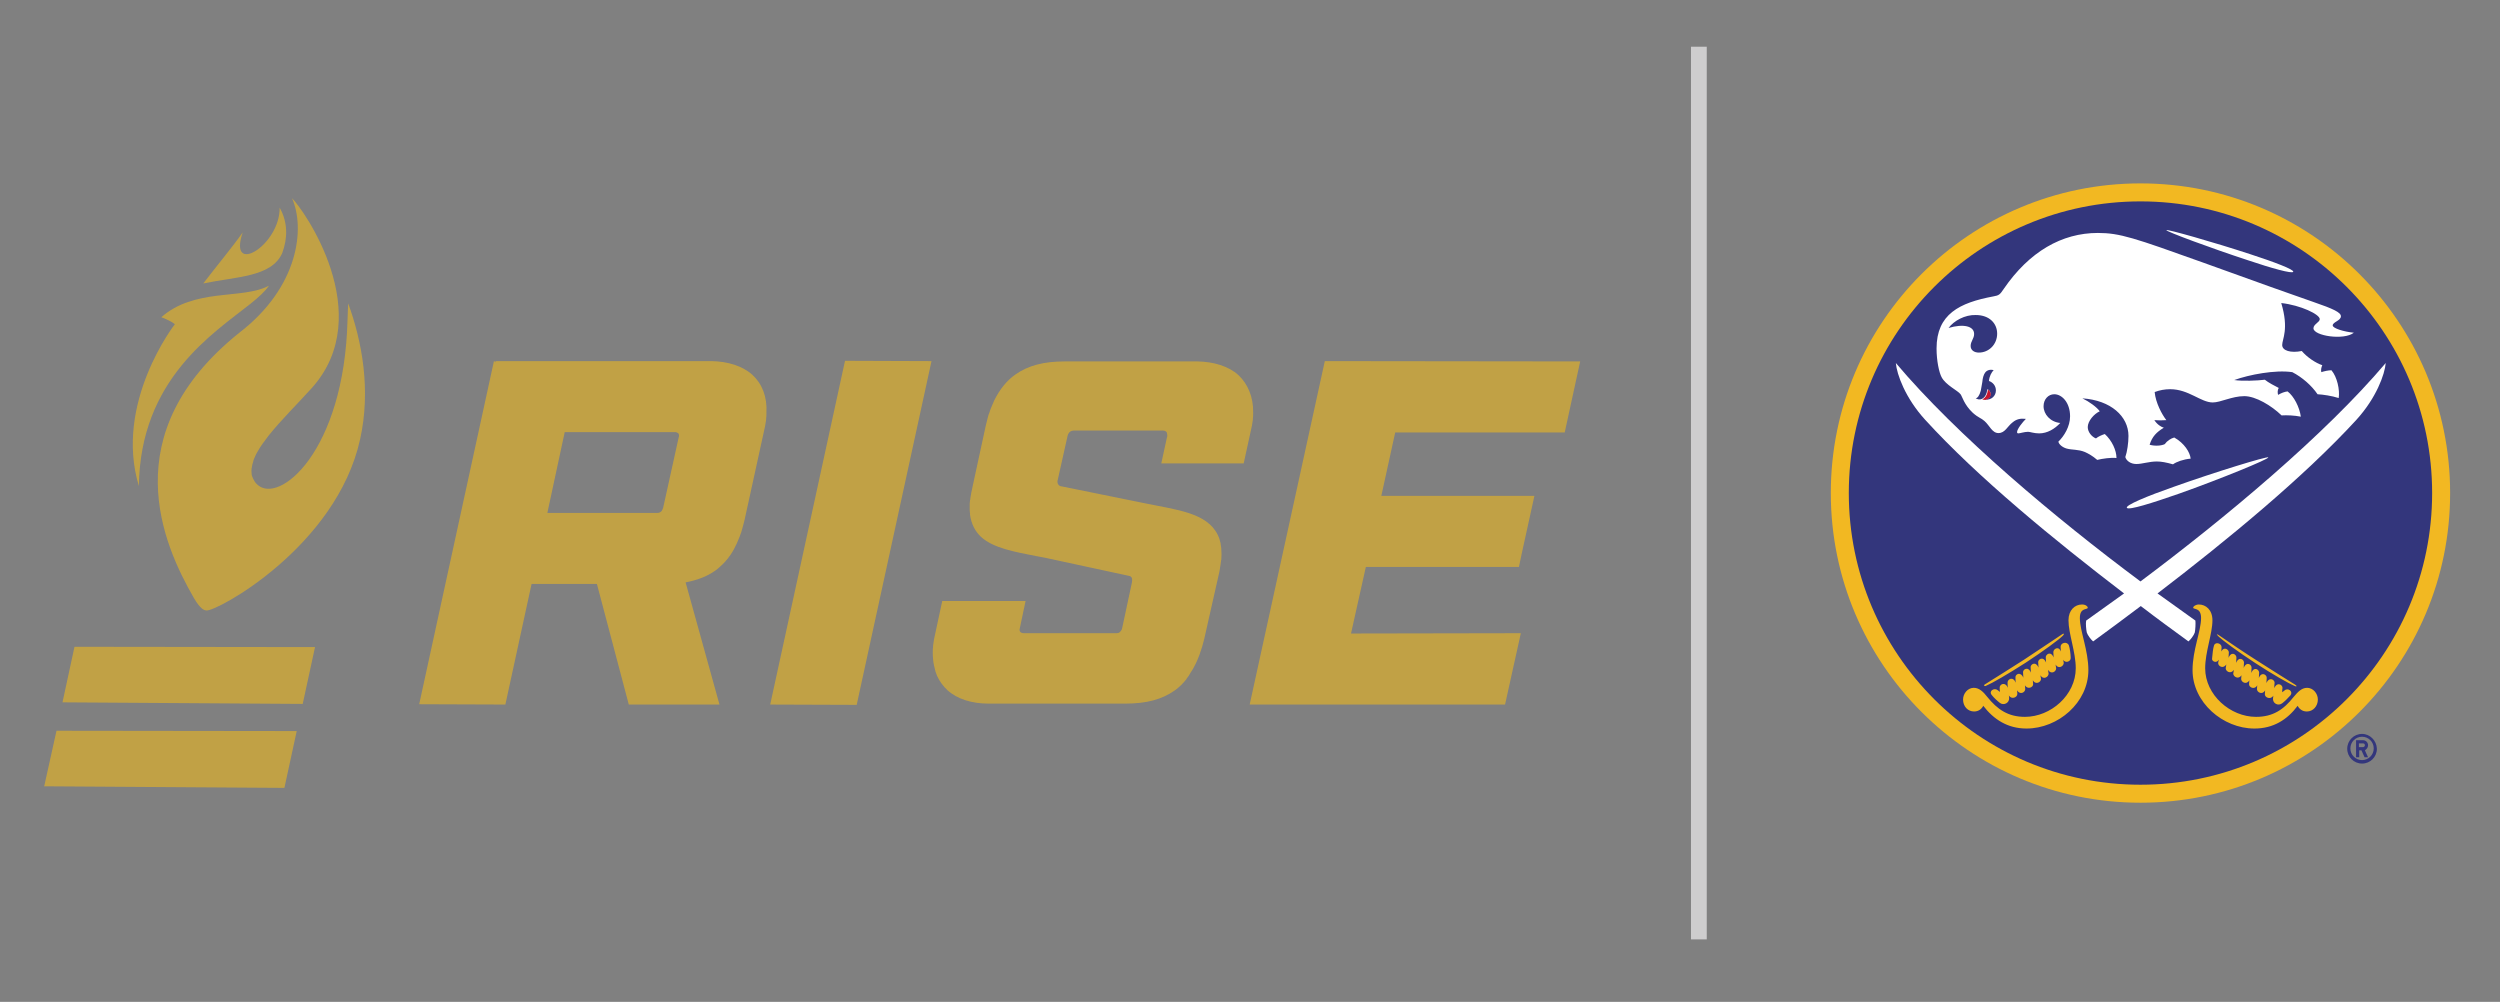
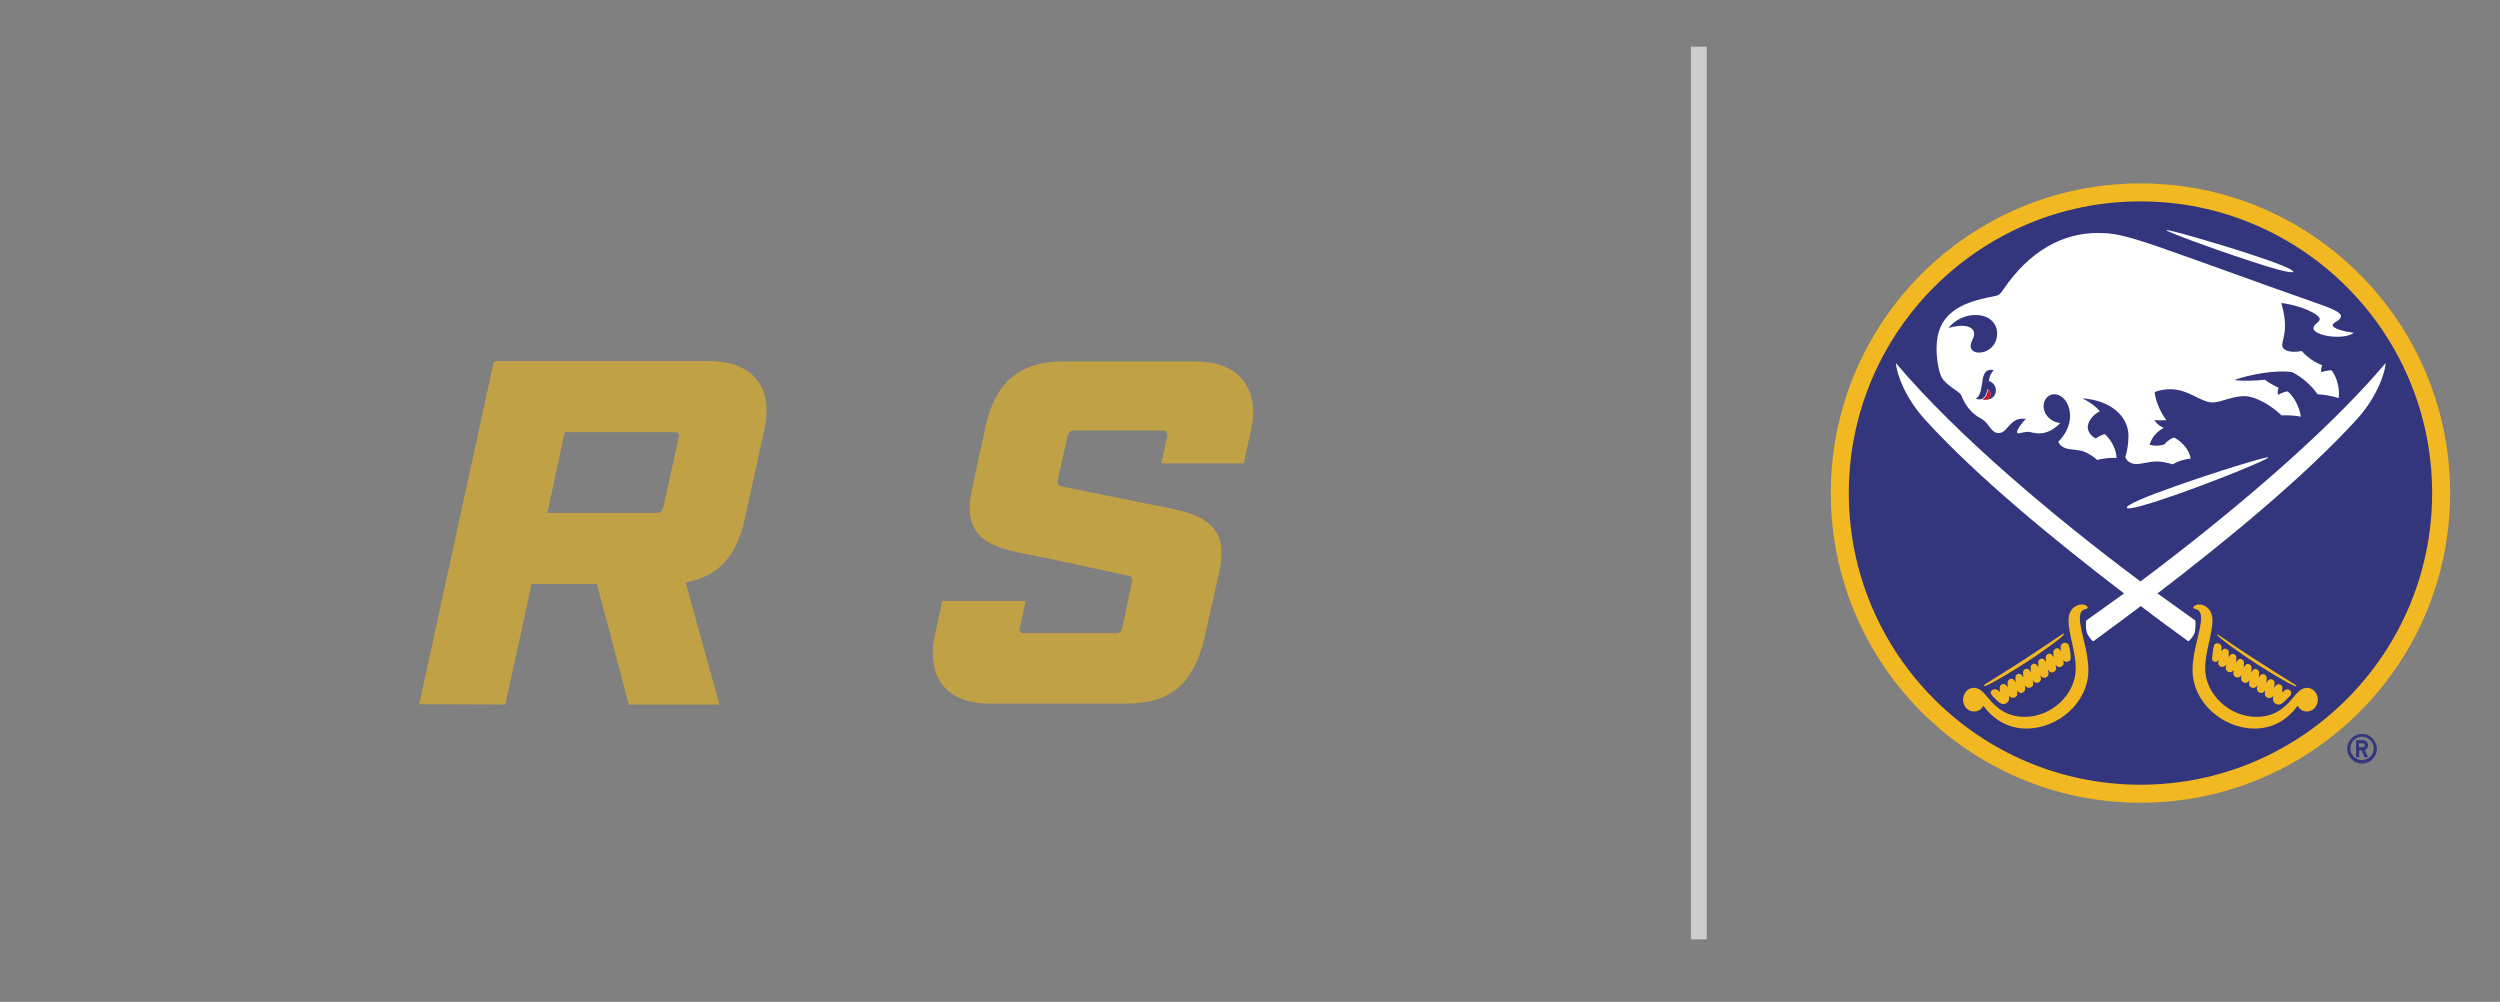
<svg xmlns="http://www.w3.org/2000/svg" viewBox="0 0 792 317.4" xml:space="preserve">
  <rect x="0" y="0" width="792" height="317.4" fill="#808080" stroke="none" />
  <style>.st0{fill:#c1a145}.st1{fill:none;stroke:#cecdce;stroke-width:5;stroke-miterlimit:10}.st2{fill:#f2b822}.st3{fill:#33367c}.st4{fill:#fff}.st5{fill:#c8152f}</style>
  <g id="Layer_1">
    <path class="st0" d="M238.3 118.7c-3.1-2.8-7.8-4.2-12.9-4.3H157l-.1.4-.4-.5-23.7 108.8 27.3.1 8.3-38.2h20.7l10.1 38.2h28.7v-.1l-10.7-38.6c3.6-.7 6.7-1.8 9.5-3.8.4-.3.8-.6 1.1-.9 1.3-1.1 2.6-2.5 3.6-4 .4-.6.8-1.2 1.1-1.8 0-.1.1-.1.1-.2l.9-1.8c.1-.2.1-.4.2-.5.2-.6.5-1.1.7-1.7.1-.3.2-.7.4-1.1.1-.5.3-.9.4-1.4.2-.9.5-1.7.7-2.7l6.5-29.7c.1-.6.2-1.3.3-1.9v-.3c.1-.6.1-1.2.1-1.8v-.1c.3-5.1-1.4-9.3-4.5-12.1m-59.4 18.2h34.8c.3 0 .5 0 .7.1.2.1.4.2.5.3.2.3.3.7.1 1.3l-4.9 22.2c-.2.5-.3.9-.6 1.2-.3.3-.7.5-1.3.5h-34.8l5.5-25.6zM369.8 138.1c0 .1 0 .3-.1.4l-1.8 8.3H394l2.6-11.9c.1-.7.2-1.3.3-1.9v-.3c.1-.6.1-1.2.1-1.8v-.2c.1-4.9-1.7-9.1-4.7-11.9-3.1-2.8-7.8-4.2-12.9-4.3h-42.1c-6.7 0-11.6 1.3-15.7 4.2-2.7 1.9-4.9 4.7-6.6 8.1-.2.5-.4.9-.6 1.4-.1.2-.2.5-.3.7-.2.4-.3.8-.5 1.3-.1.4-.2.7-.4 1.1-.1.4-.2.7-.3 1.1l-.6 2.4-4.2 19.4c-.1.7-.3 1.3-.4 1.9 0 .2-.1.4-.1.6-.1.4-.1.8-.2 1.2 0 .2 0 .4-.1.6 0 .4-.1.7-.1 1.1v2c0 .4.1.8.1 1.2v.2c.4 3.1 1.7 5.4 3.5 7.1 4 3.6 10.6 4.7 17.6 6.1h.1c.3.1.6.1 1 .2.5.1 1 .2 1.6.3l26.4 5.7c.2 0 .3.1.4.1.4.1.6.4.7.7.1.4.1.8 0 1.3l-3.1 14.5c-.1.5-.3.8-.6 1.1-.3.4-.7.5-1.4.5h-29.1c-.8 0-1.3-.3-1.4-.9 0-.2 0-.5.1-.8l1.8-8.5h-26.4l-2.6 12.1c-.1.7-.2 1.3-.3 2v.3c-.1.6-.1 1.2-.1 1.8v.3c0 .6 0 1.2.1 1.8v.2c.1 1.3.4 2.4.7 3.6v.1c.2.6.4 1.1.6 1.6.8 1.7 1.9 3.2 3.3 4.5 3.1 2.8 7.8 4.2 12.9 4.2h43.4c6.7 0 11.6-1.3 15.7-4.2 1.4-1 2.6-2.2 3.7-3.6v-.1c.4-.5.8-1 1.1-1.6 0-.1.1-.1.1-.2.3-.5.7-1 1-1.6.1-.1.1-.3.2-.4.3-.5.5-1 .8-1.6.1-.2.2-.5.3-.7l.6-1.5c.1-.4.3-.8.4-1.2.1-.4.3-.8.4-1.2.2-.8.5-1.7.7-2.6l4.6-20.4c.2-.7.3-1.4.4-2.1 0-.2.1-.4.1-.6.1-.5.1-.9.2-1.4 0-.2 0-.4.1-.5.1-1.2.1-2.4 0-3.4v-.3c-.1-.5-.1-.9-.2-1.3v-.2c-.2-1-.5-1.9-.9-2.7-3.4-7.1-13.2-8-22.8-10l-26.6-5.4c-.3 0-.5-.1-.7-.2-.2-.1-.4-.3-.5-.5-.2-.4-.3-.9-.1-1.4l3.1-13.9c.1-.2.1-.4.2-.6.1-.1.1-.2.2-.3.1-.2.3-.4.5-.5.1-.1.3-.1.4-.2.2 0 .4-.1.6-.1h28.2c.3 0 .5 0 .7.1.2.1.4.2.5.3.1.1.2.3.2.5.1.5.1.6.1.8" />
-     <path class="st0" d="m335.3 153.9-.3-.6c0 .2.1.4.3.6M244 223.2l27.4.1 23.7-108.9-27.4-.1zM495.7 137l4.9-22.5-80.9-.1-23.8 108.8h80.9l5-22.6-53.8.1 4.7-21.1h48.5v.1-.1l.9-4.3 4-18.2h-48.5L442 137zM75.7 105.5c-39.7 31.9-24.1 66.9-14.3 83.9 2.2 3.8 3.4 3.9 3.9 4 3 .6 41.3-20.1 48.8-54.3 3.4-15.4.7-30.7-3.8-43-.1 1.6-.1 3.3-.2 5.1-1 42-21.9 59-28.7 52.2-.3-.3-.6-.6-.8-1 0-.1-.1-.1-.1-.2-.2-.3-.4-.7-.5-1 0-.1 0-.1-.1-.2-.1-.3-.2-.7-.2-1v-.1c0-.4-.1-.8 0-1.2v-.2c.1-.8.3-1.7.6-2.6v-.1c.2-.5.4-.9.6-1.4.2-.5.5-1 .8-1.5.9-1.6 2.1-3.2 3.4-4.9h-.2.2c3.9-4.9 9.2-10.1 13.7-15.1 20.9-23.3-2.7-56.7-6.3-60.1 4.2 9.3 2.3 28.1-16.8 42.7" />
-     <path class="st0" d="M89.4 80.2c1.7-4.6 1.9-9.6-.8-14.4.1 12-16.5 21.9-11.7 7.8-2.8 4.1-9.1 11.7-12.5 16.2 10.5-2.2 21.6-2 25-9.6M44 154c.4-33.9 23.6-48.4 35.4-57.8 2.6-2.1 4.6-3.9 5.8-5.7-4.3 2.3-10.3 2.4-16.6 3.2-6 .8-12.3 2.2-17.5 6.8 0 0 2.8 1 4.3 2.2 0 0-19.4 24.9-11.4 51.3M99.8 205l-76.2-.1-3.8 17.6 76.1.5zM94 231.6l-76.1-.1-3.9 17.6 76.1.5z" />
    <path class="st1" d="M538.2 14.8v282.8" />
    <path class="st2" d="M678.1 254.3c-54.1 0-98.1-43.9-98.1-98.1s43.9-98.1 98.1-98.1 98.1 43.9 98.1 98.1-43.9 98.1-98.1 98.1" />
    <path class="st3" d="M678.1 248.6c-51 0-92.4-41.4-92.4-92.4s41.4-92.4 92.4-92.4c51 0 92.4 41.4 92.4 92.4s-41.4 92.4-92.4 92.4" />
    <path class="st4" d="M712.8 80.5c7.7 2.5 14 4.9 13.7 5.6-.3.7-6.8-1.1-14.5-3.7-11.6-3.8-25.9-9.1-25.7-9.5.1-.4 14.9 3.8 26.5 7.6m5.8 64.4c.3.5-15.3 6.9-28.3 11.5-8.6 3-15.9 5.3-16.5 4.5-.6-.8 6.3-3.7 14.9-6.7 12.9-4.6 29.5-9.7 29.9-9.3m-103.5-25.4c-.8-1.5-1.6-5.2-1.6-9.1 0-10.9 7.3-14.5 18-16.5 1.8-.3 2.1-.6 3.3-2.4 8.1-11.8 18.4-17.7 29.8-17.7 7 0 11.6 1.6 33.1 9.3 5.8 2.1 12.8 4.6 21.4 7.7 4.1 1.5 8.6 3 13.6 4.8 6.7 2.3 8.9 3.4 8.9 4.6 0 1.4-2.6 1.8-2.6 2.9 0 .9 3.5 2 6.7 2.3-3.1 2.5-12.8 1-12.8-1.4 0-1.3 2-1.9 2-2.9 0-1.5-6-4.4-12.2-5.1 2.5 8.3.3 11.4.3 13.3 0 1.8 2.7 2.6 6.2 1.9 1.7 2 4.4 3.8 6.5 4.5-.3.6-.5 1.6-.3 2.2.9-.3 2.2-.6 3.2-.6 1.8 2.1 2.7 6.2 2.3 8.8-2.2-.7-4.9-1.1-6.7-1.2-1.9-2.8-4.9-5.4-8-7-5.4-.8-13.7.8-18.4 2.5 2.5.4 7.4.2 9.7-.1 1.1.9 3.2 2 4.4 2.6-.4.6-.4 1.6-.2 2.2 1-.6 2.1-1 3-1.1 2 1.5 3.8 5 4.2 8-2-.4-4.4-.5-6.1-.4-3.2-3.1-8.2-6.1-11.8-6.1-3.9 0-7.5 2-10 2-3.8 0-7.6-4.2-13.5-4.2-1.7 0-3.3.3-4.9.9.3 3.4 2.3 7.1 3.7 8.9-1.1.1-2.8.1-3.8 0 .9 1.4 2.2 2.2 3 2.4-2.3 1.4-3.7 2.8-4.5 5.4 1.8.5 3.8.3 4.8-.2.7-1 1.9-1.8 3-2.1 3.2 1.8 5 4.7 5.2 6.7-2.3.2-4.5 1-5.6 1.8-2.1-.6-3.7-.9-5.1-.9-2.5 0-4.6.8-6.5.8-1.9 0-3.2-1.1-3.5-2.2.6-1.7 1-4.5 1-6.7 0-6.2-5.6-11.3-14.6-11.9 2.1 1 4.6 2.8 5.5 4.1-1.8.8-3.8 3.1-3.8 5 0 1.6 1.3 3.1 2.6 3.6.7-.6 1.9-1.1 2.8-1.4 2.3 2.1 3.7 5.2 3.7 7.6-1.7-.2-4.5.2-6.1.6-1.5-1.3-2.8-2-3.9-2.5-2.2-.9-4-.6-5.8-1.1-1.4-.4-2.5-1.4-2.6-2.2 1.8-1.7 3.7-4.8 3.7-8 0-4.4-2.6-7-5-7-1.9 0-3.4 1.6-3.4 3.8 0 2.5 2.1 5 5.3 5.3-1.8 1.9-4.1 3.3-6.7 3.3-1.6 0-2.9-.5-3.5-.5-1.2 0-2.6.5-3.1.5-.3 0-.4-.2-.4-.4 0-1 1.8-3.2 2.8-4.2-1.8-.2-3 .1-4.2 1.1-1.7 1.3-2.4 3.4-4.5 3.4-2 0-2.8-2.4-4.4-3.8-1.1-1-1.9-1-3.7-2.6-2.8-2.6-3.4-5.3-3.9-5.9-.9-1.2-4.7-2.9-6-5.4m17.2 4.2c0-1.5-1-2.6-2.2-3 .1-1.4.8-2.8 1.5-3.4-.7-.3-1.9-.2-2.6.6-.6.7-.9 1.9-1 3.1-.2 1-.3 1.9-.5 2.8-.4 1.5-1 2.3-1.6 2.4.5.3 1.3.5 1.9.2 1.1-.5 1.6-1.6 1.8-3.1.5.2 1 .8 1 1.5 0 .9-.7 1.6-1.7 1.8 2 .2 3.4-1.2 3.4-2.9m-15-19.8c4.7-1.4 8.1-.6 8.1 1.9 0 1.5-1.1 2.3-1.1 3.8 0 1.4 1.2 2.1 2.6 2.1 3.2 0 5.8-2.6 5.8-6 0-3.2-2.4-5.9-6.8-5.9-3.4-.1-6.9 1.8-8.6 4.1" />
    <path class="st2" d="M730.9 217.9c-1.8 0-3 1.4-4.2 2.8-3.3 4.2-6.7 6.4-12 6.4-8.1 0-16.1-6.9-16.1-15.4 0-5.2 2.3-10.9 2.3-15.2 0-3.3-2.1-5-4.3-5-1 0-1.8.6-1.8 1 0 .7 2.5-.2 2.5 3.3 0 4.1-2.7 10.1-2.7 16.5 0 10.2 9.6 18.5 19.6 18.5 6 0 10.4-2.8 13.7-7.2.5 1 1.5 1.8 2.9 1.8 2 0 3.5-1.7 3.5-3.8 0-1.9-1.5-3.7-3.4-3.7m-28.2-16.4c1.3 1.3 6.2 4.9 11.7 8.5s10.8 6.6 12.5 7.3c.4.2.6.2.6.1.1-.1 0-.2-.4-.5-3.9-2.4-8.1-5.1-12.2-7.7-4.1-2.6-8.2-5.4-12-8-.5-.3-.6-.3-.6-.2 0 0 .1.2.4.5m.2 7.5c0 .2 0 .3-.1.5 0 .2 0 .3-.1.5 0 1.1 1.6 2 2.6.5-.1.4-.1.8-.2 1.2 0 1 1.6 2 2.6.5-.1.4-.1.8-.2 1.2 0 1 1.7 2 2.6.5 0 .4-.1.8-.1 1.2 0 1 1.7 2 2.6.4 0 .4-.1.8-.1 1.2-.1 1 1.7 2 2.6.4l-.1 1.2c0 1 1.7 2 2.6.4l-.1 1.2c0 1.2 1.9 1.8 2.7.5 0 .3-.1.5-.1.8-.2 1.6 1.6 2.6 2.9 1.6.8-.6 1.9-1.7 2.6-2.5 1-1.3-.8-2.5-1.8-1.6-.3.2-.5.4-.8.6 0-.5 0-.9.1-1.4 0-1-1.7-2-2.6.1 0-.6 0-1.1.1-1.7 0-1-1.7-2-2.6.1 0-.6.1-1.1.1-1.7 0-1-1.7-2-2.5.1 0-.6.1-1.1.1-1.7 0-1-1.6-2.1-2.5.1 0-.6.1-1.1.1-1.7 0-1-1.6-2.1-2.5.1 0-.6.1-1.1.1-1.7 0-1-1.6-2.1-2.5.1 0-.6.1-1.1.1-1.7 0-1-1.6-2.1-2.5.1 0-.6.1-1.1.1-1.7 0-1-1.5-1.8-2.2-.6-.1.1-.2.2-.2.4 0-.5.1-1 .1-1.5 0-1.2-2-1.8-2.4-.5-.3.8-.5 2.8-.6 4-.3 1 1.4 1.8 2.1.5m-44-13.2c0-3.5 2.5-2.5 2.5-3.3 0-.4-.7-1-1.8-1-2.3 0-4.3 1.8-4.3 5 0 4.3 2.3 10 2.3 15.2 0 8.5-7.9 15.4-16.1 15.4-5.3 0-8.7-2.3-12-6.4-1.1-1.4-2.4-2.8-4.2-2.8-1.9 0-3.4 1.8-3.4 3.7 0 2.2 1.5 3.8 3.5 3.8 1.4 0 2.4-.8 2.9-1.8 3.3 4.3 7.7 7.2 13.7 7.2 10 0 19.6-8.2 19.6-18.5 0-6.3-2.7-12.4-2.7-16.5m-29.6 21.4c1.7-.7 6.9-3.7 12.5-7.3 5.5-3.6 10.4-7.2 11.7-8.5.3-.3.4-.5.3-.6-.1-.1-.2-.1-.6.2-3.8 2.6-8 5.3-12 8-4.1 2.6-8.3 5.3-12.2 7.7-.5.3-.5.4-.4.5.1.2.4.2.7 0m23.5-12.3c0 .5.1 1 .1 1.5l-.2-.4c-.7-1.3-2.2-.4-2.2.6 0 .6.1 1.1.1 1.7-.9-2.2-2.5-1-2.5-.1 0 .6.1 1.1.1 1.7-.9-2.2-2.6-1-2.5-.1 0 .6.1 1.1.1 1.7-.9-2.2-2.6-1-2.5-.1 0 .6.1 1.1.1 1.7-.9-2.2-2.6-1-2.5-.1 0 .6.1 1.1.1 1.7-.9-2.1-2.6-1.1-2.5-.1 0 .6 0 1.1.1 1.7-.9-2.2-2.6-1.1-2.6-.1 0 .6 0 1.1.1 1.7-.9-2.1-2.6-1.1-2.6-.1 0 .5 0 .9.1 1.4-.3-.2-.5-.4-.8-.6-1-.8-2.9.3-1.8 1.6.7.9 1.8 1.9 2.6 2.5 1.2.9 3 0 2.9-1.6 0-.3-.1-.5-.1-.8.8 1.4 2.7.7 2.7-.5 0-.4-.1-.8-.1-1.1 1 1.6 2.6.6 2.6-.4l-.1-1.2c.9 1.5 2.7.6 2.6-.4 0-.4-.1-.8-.1-1.2.9 1.6 2.6.6 2.6-.4l-.2-1.2c.9 1.6 2.6.6 2.6-.5-.1-.4-.1-.8-.2-1.2 1 1.6 2.6.6 2.6-.5-.1-.4-.1-.8-.2-1.2.9 1.6 2.6.6 2.6-.5l-.1-.5c0-.2 0-.3-.1-.5.8 1.3 2.5.5 2.4-.6 0-1.2-.3-3.2-.6-4-.6-1.3-2.6-.8-2.6.5" />
    <path class="st4" d="M678.1 184.2c-27-20.1-58.3-46.4-77.5-69.2 0 .1.1.2.1.2 0-.1-.1-.2-.1-.2.3 3.6 3 11.1 9.3 18 16.6 18.2 40.9 38.1 63 55-4.2 3-8.2 5.9-12 8.6-.2.9 0 2.9.2 3.8.3.9 1.3 2.2 2 2.8 4.8-3.5 9.8-7.2 15.1-11.2 5.2 4 10.3 7.7 15.1 11.2.7-.6 1.7-1.9 2-2.8.2-.9.3-2.9.2-3.8-3.8-2.7-7.8-5.6-12-8.6 22.1-16.9 46.4-36.9 63-55 6.3-6.9 9-14.4 9.3-18-19.3 22.8-50.7 49-77.7 69.2z" />
    <path class="st5" d="M629 126.7c1-.3 1.7-1 1.7-1.8 0-.6-.5-1.2-.9-1.5-.2 1.5-.7 2.6-1.8 3.1.1.1.5.2 1 .2" />
    <path class="st3" d="M748.3 232.5c-2.6 0-4.7 2.1-4.7 4.7s2.1 4.7 4.7 4.7 4.7-2.1 4.7-4.7c-.1-2.6-2.2-4.7-4.7-4.7zm0 8.3c-2 0-3.7-1.6-3.7-3.7 0-2 1.6-3.7 3.7-3.7 2 0 3.7 1.6 3.7 3.7s-1.7 3.7-3.7 3.7zm1.9-4.7c0-.9-.7-1.6-1.6-1.6h-2.2v5.4h1v-2.2h.7l1 2.2h1.1l-1-2.2c.6-.4 1-.9 1-1.6zm-1.6.6h-1.3v-1.2h1.3c.3 0 .6.2.6.6 0 .3-.3.6-.6.6z" />
  </g>
</svg>